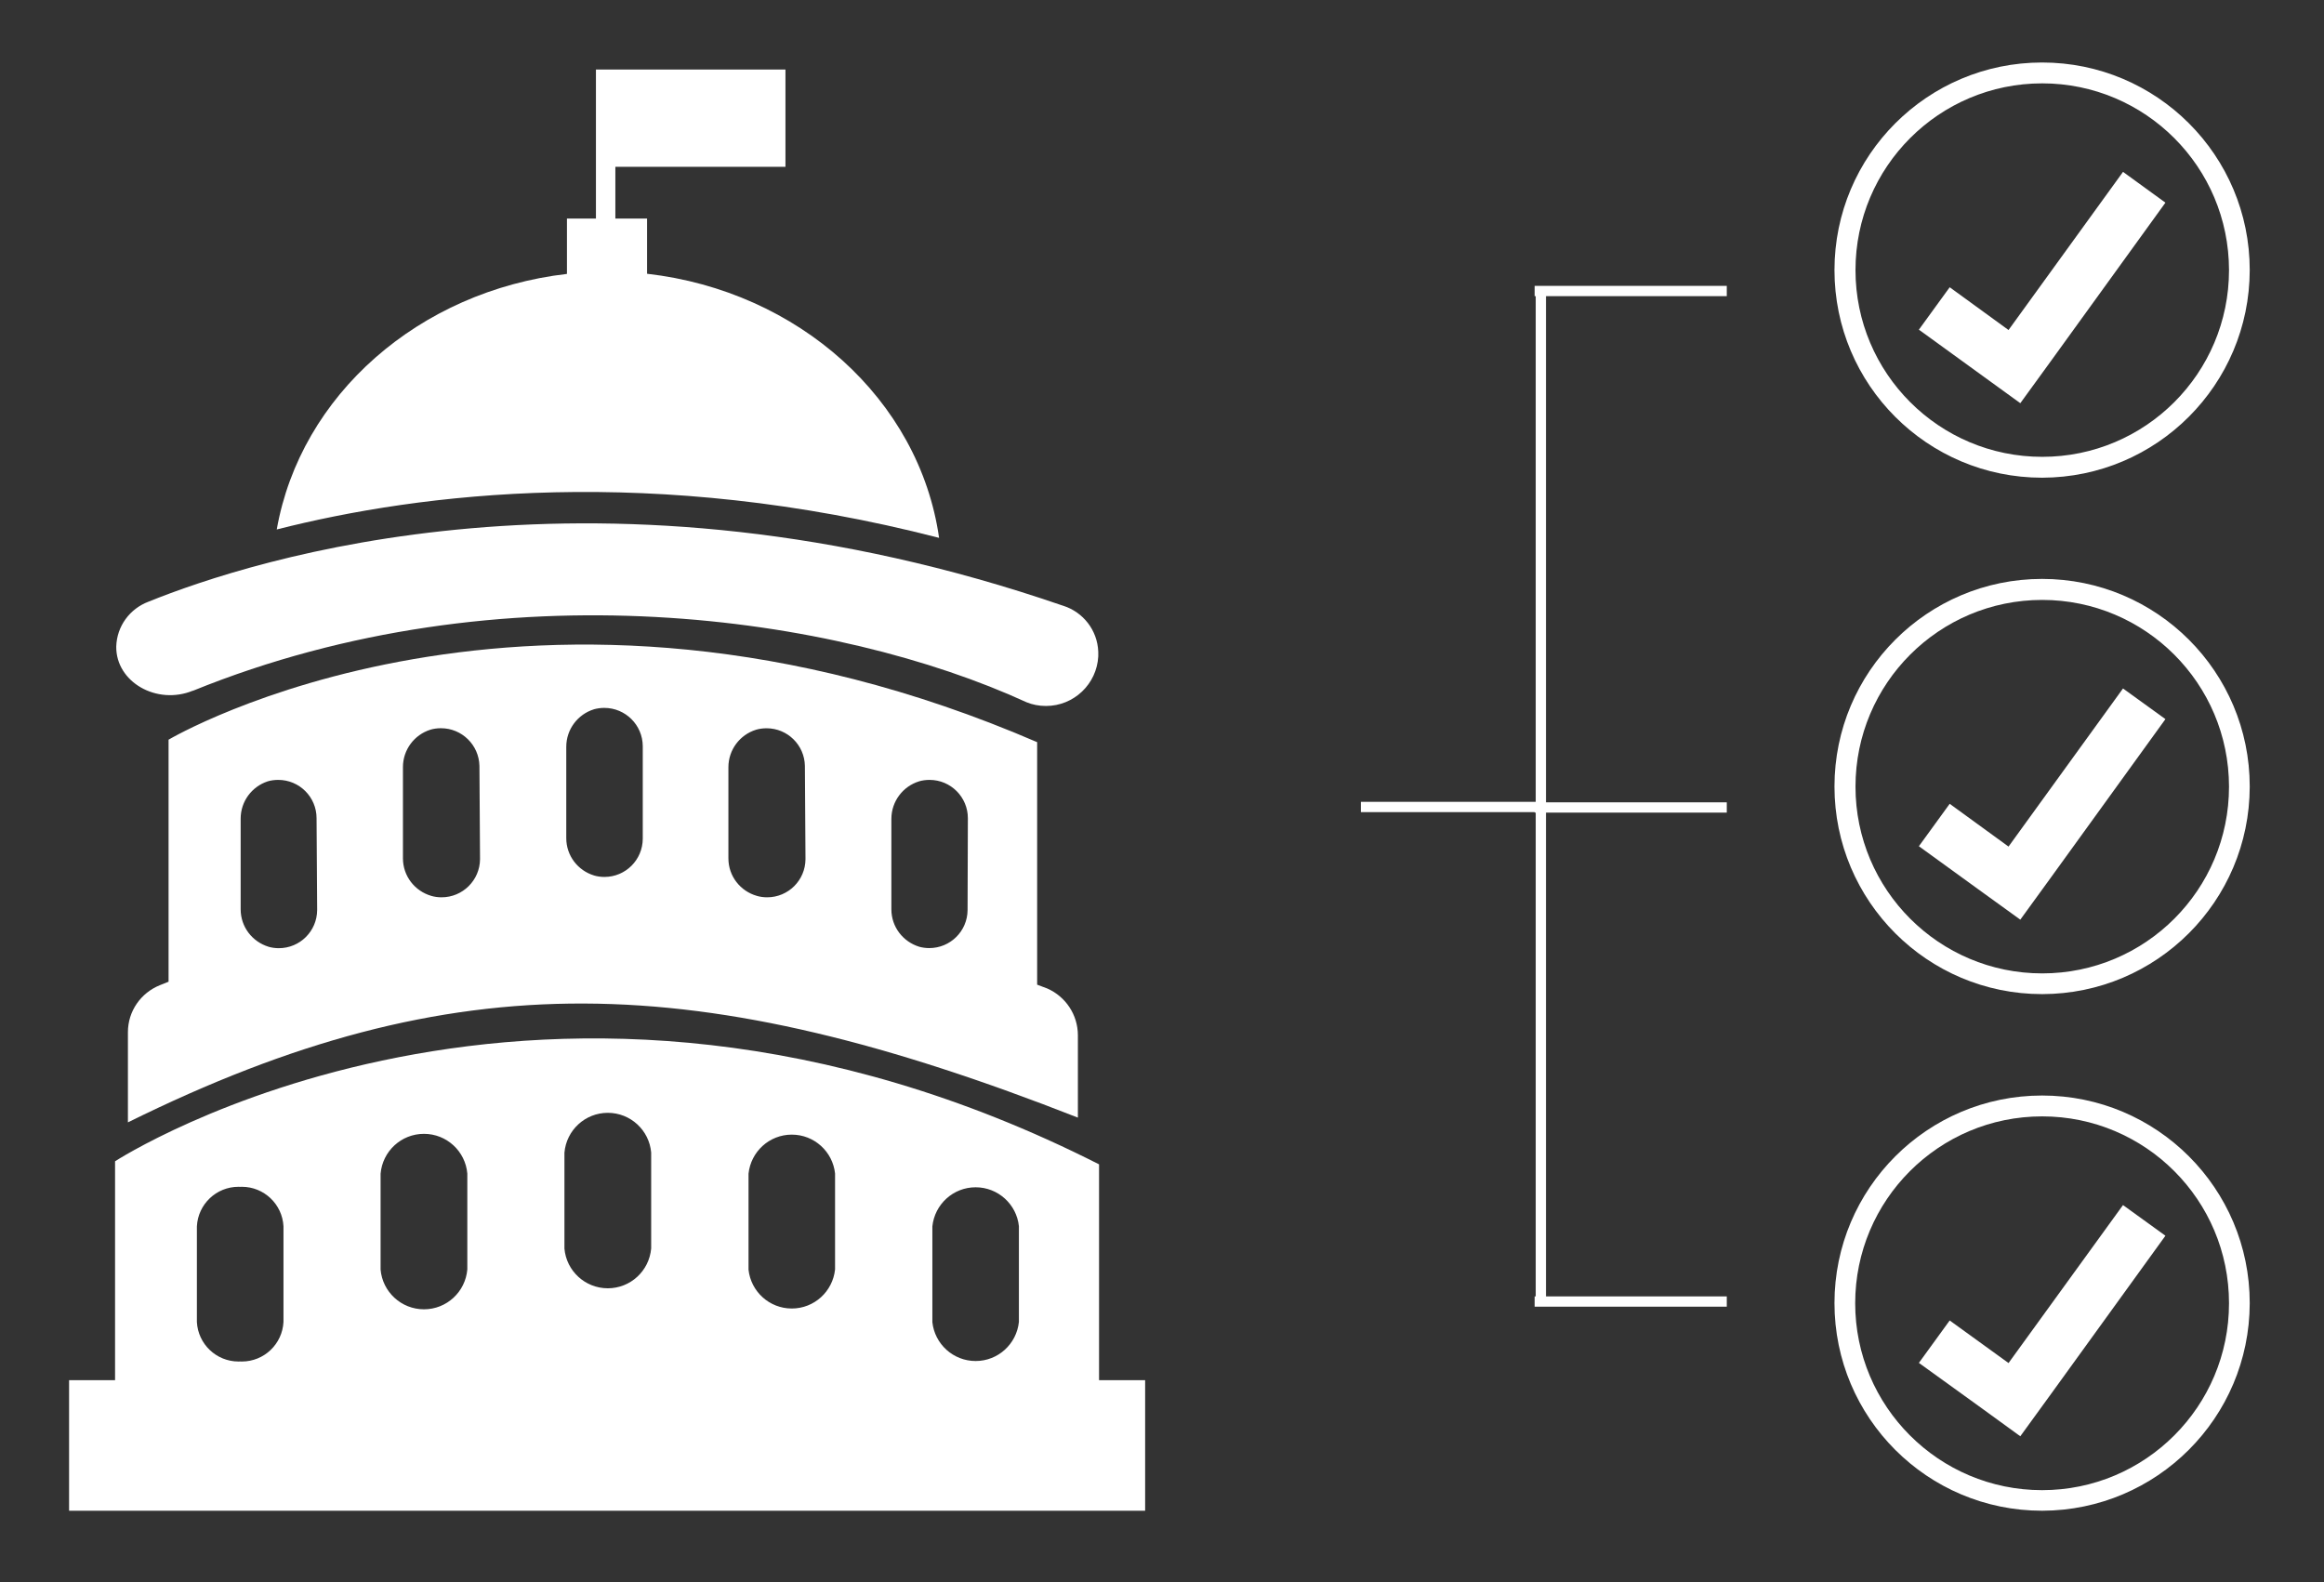
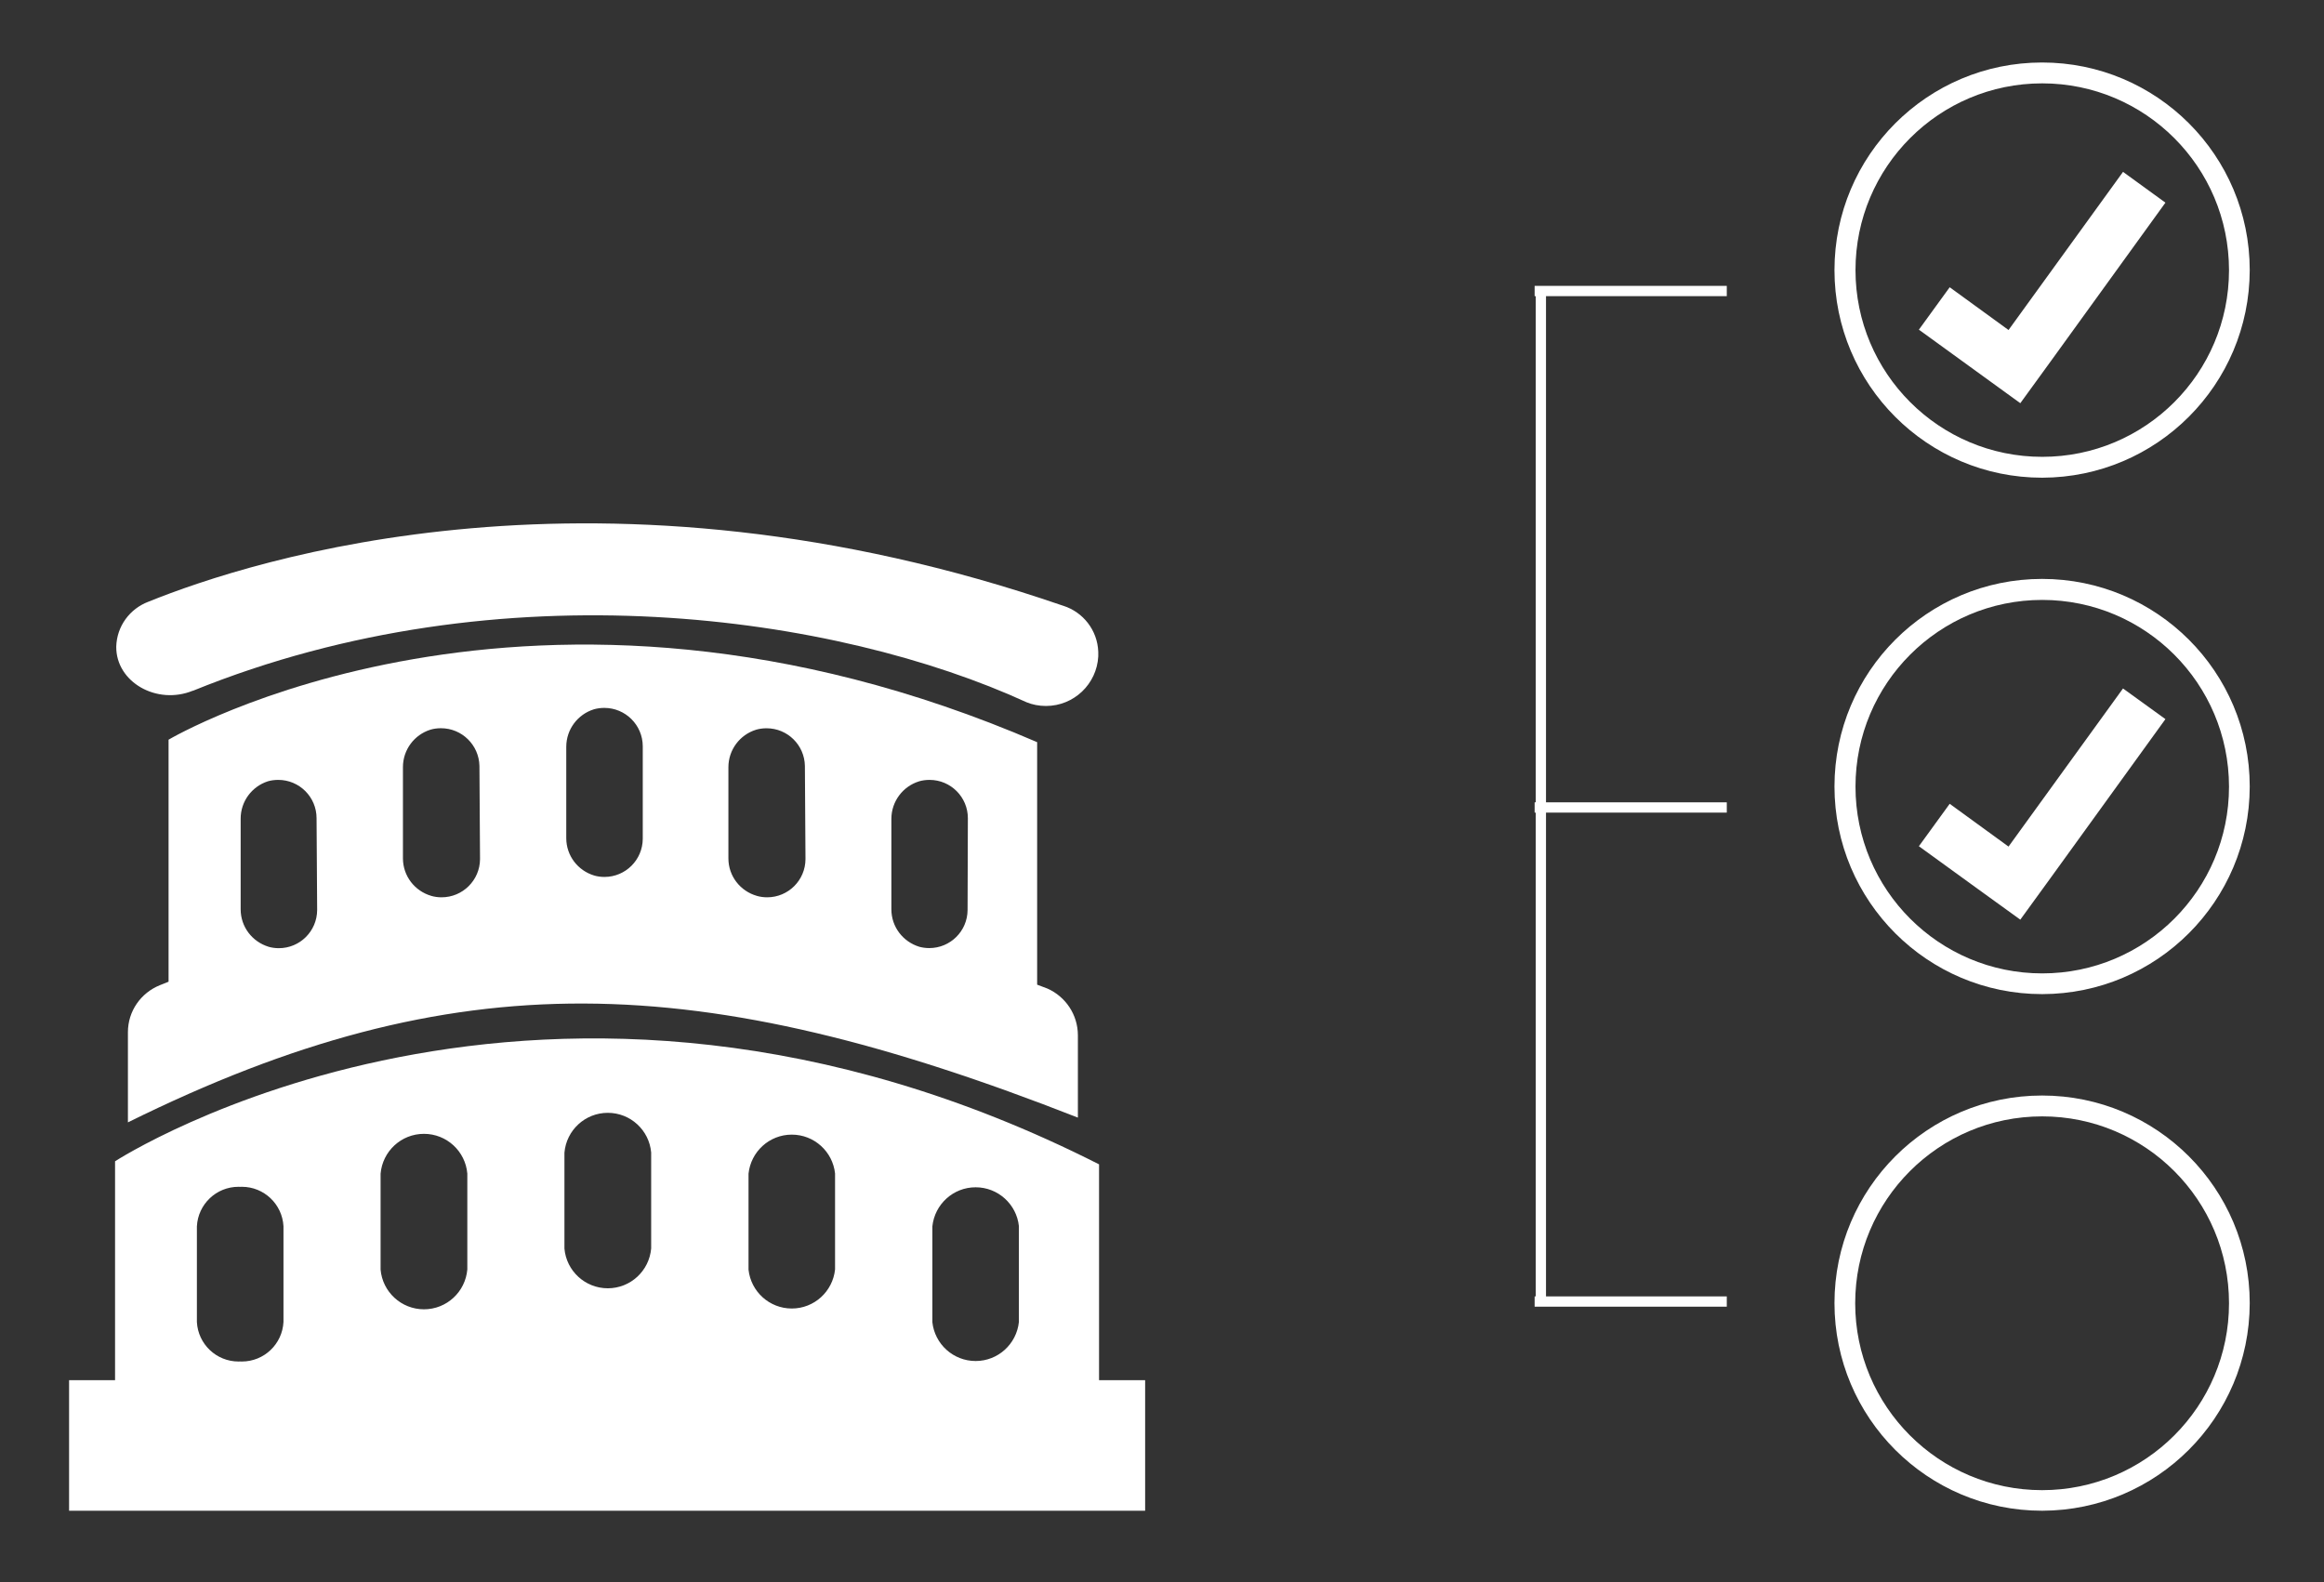
<svg xmlns="http://www.w3.org/2000/svg" version="1.1" width="47" height="32" viewBox="0 0 47 32">
  <rect x="0" y="0" width="47" height="32" fill="#333333" stroke="none" />
  <title>Icons-04</title>
  <path fill="#fff" d="M3.409 14.96v4.896l-0.177 0.071c-0.381 0.154-0.645 0.522-0.645 0.95 0 0.002 0 0.003 0 0.005v-0 1.819c6.631-3.278 11.558-3.099 19.212-0.096v-1.655c0-0.003 0-0.006 0-0.009 0-0.421-0.252-0.784-0.613-0.945l-0.007-0.003-0.204-0.077v-4.905c-10.219-4.412-17.566-0.050-17.566-0.050zM6.414 18.406c-0.002 0.427-0.348 0.772-0.775 0.772-0.074 0-0.145-0.010-0.213-0.030l0.005 0.001c-0.329-0.101-0.564-0.401-0.564-0.757 0-0.005 0-0.010 0-0.015v0.001-1.819c0-0 0-0 0-0.001 0-0.352 0.229-0.65 0.546-0.754l0.006-0.002c0.062-0.018 0.134-0.028 0.208-0.028 0.428 0 0.775 0.347 0.775 0.775 0 0 0 0 0 0v-0zM9.708 17.377c-0.003 0.427-0.35 0.772-0.778 0.772-0.074 0-0.145-0.010-0.213-0.030l0.005 0.001c-0.334-0.097-0.573-0.401-0.573-0.76 0-0.003 0-0.006 0-0.009v0-1.822c-0-0.004-0-0.008-0-0.013 0-0.355 0.233-0.656 0.555-0.757l0.006-0.002c0.062-0.018 0.134-0.028 0.208-0.028 0.424 0 0.769 0.34 0.778 0.762v0.001zM12.999 16.965c-0.002 0.427-0.348 0.772-0.775 0.772-0.074 0-0.145-0.010-0.213-0.030l0.005 0.001c-0.329-0.099-0.564-0.4-0.564-0.755 0-0.006 0-0.012 0-0.018v0.001-1.816c-0-0.005-0-0.010-0-0.015 0-0.356 0.235-0.658 0.558-0.758l0.006-0.002c0.061-0.017 0.132-0.027 0.205-0.027 0.428 0 0.776 0.346 0.778 0.774v0zM16.29 17.377c-0.002 0.427-0.348 0.772-0.775 0.772-0.074 0-0.145-0.010-0.213-0.030l0.005 0.001c-0.335-0.095-0.576-0.399-0.576-0.758 0-0.004 0-0.007 0-0.011v0.001-1.822c-0-0.004-0-0.008-0-0.012 0-0.356 0.235-0.658 0.558-0.758l0.006-0.002c0.062-0.018 0.134-0.028 0.208-0.028 0.424 0 0.768 0.34 0.775 0.762v0.001zM19.568 18.406c-0.002 0.426-0.348 0.77-0.775 0.77-0.072 0-0.141-0.010-0.207-0.028l0.005 0.001c-0.329-0.101-0.564-0.401-0.564-0.757 0-0.005 0-0.010 0-0.015v0.001-1.819c0.002-0.355 0.236-0.655 0.558-0.755l0.006-0.002c0.062-0.018 0.134-0.028 0.208-0.028 0.428 0 0.775 0.347 0.775 0.775 0 0 0 0 0 0v-0z" />
  <path fill="#fff" d="M3.901 13.972c6.262-2.544 13.052-1.515 16.86 0.232 0.116 0.048 0.251 0.075 0.392 0.075 0.566 0 1.028-0.444 1.058-1.002l0-0.003v-0.093c-0.017-0.437-0.308-0.801-0.706-0.928l-0.007-0.002c-9.346-3.22-16.392-0.93-18.496-0.081-0.376 0.142-0.64 0.494-0.651 0.91l-0 0.001c-0.006 0.713 0.818 1.187 1.549 0.889z" />
-   <path fill="#fff" d="M18.992 10.879c-0.4-2.801-2.845-4.992-5.906-5.342v-1.116h-0.641v-1.047h3.44v-1.968h-3.833v3.015h-0.586v1.119c-2.993 0.347-5.389 2.451-5.869 5.169 2.916-0.741 7.62-1.32 13.396 0.17z" />
  <path fill="#fff" d="M22.227 27.916v-4.366c-11.239-5.695-19.9-0.062-19.9-0.062v4.428h-0.93v2.64h21.762v-2.64zM5.733 26.738c-0.023 0.447-0.391 0.8-0.842 0.8-0.012 0-0.025-0-0.037-0.001l0.002 0c-0.010 0-0.021 0.001-0.032 0.001-0.45 0-0.818-0.353-0.842-0.798l-0-0.002v-1.934c0.023-0.447 0.391-0.8 0.842-0.8 0.011 0 0.022 0 0.034 0.001l-0.002-0c0.011-0 0.023-0.001 0.035-0.001 0.45 0 0.818 0.353 0.842 0.798l0 0.002zM9.451 25.676c-0.039 0.453-0.417 0.806-0.877 0.806s-0.838-0.353-0.877-0.803l-0-0.003v-1.937c0.039-0.453 0.417-0.806 0.877-0.806s0.838 0.353 0.877 0.803l0 0.003zM13.169 25.251c-0.039 0.453-0.417 0.806-0.877 0.806s-0.838-0.353-0.877-0.803l-0-0.003v-1.937c0.039-0.453 0.417-0.806 0.877-0.806s0.838 0.353 0.877 0.803l0 0.003zM16.888 25.676c-0.047 0.446-0.421 0.79-0.875 0.79s-0.828-0.344-0.875-0.786l-0-0.004v-1.937c0.047-0.446 0.421-0.79 0.875-0.79s0.828 0.344 0.875 0.786l0 0.004zM20.606 26.738c-0.047 0.446-0.421 0.79-0.875 0.79s-0.828-0.344-0.875-0.786l-0-0.004v-1.934c0.047-0.446 0.421-0.79 0.875-0.79s0.828 0.344 0.875 0.786l0 0.004z" />
-   <path fill="#fff" d="M27.522 16.218h3.591v0.208h-3.591v-0.208z" />
  <path fill="#fff" d="M31.058 5.887h0.208v20.439h-0.208v-20.439z" />
  <path fill="#fff" d="M31.036 5.782h3.886v0.208h-3.886v-0.208z" />
  <path fill="#fff" d="M31.036 26.221h3.886v0.208h-3.886v-0.208z" />
  <path fill="#fff" d="M31.036 16.228h3.886v0.208h-3.886v-0.208z" />
  <path fill="#fff" d="M41.302 9.662c-0.001 0-0.002 0-0.003 0-2.319 0-4.199-1.88-4.199-4.199s1.88-4.199 4.199-4.199c2.319 0 4.199 1.88 4.199 4.199v0c-0.004 2.316-1.879 4.193-4.195 4.199h-0.001zM41.302 1.686c-2.086 0-3.777 1.691-3.777 3.777s1.691 3.777 3.777 3.777c2.086 0 3.777-1.691 3.777-3.777v0c-0.002-2.085-1.692-3.776-3.777-3.777h-0z" />
  <path fill="#fff" d="M42.935 3.477l-2.315 3.198-1.19-0.865-0.623 0.858 2.051 1.487 0.623-0.858 2.312-3.198-0.858-0.623z" />
  <path fill="#fff" d="M41.302 20.107c-0.001 0-0.002 0-0.003 0-2.319 0-4.199-1.88-4.199-4.199s1.88-4.199 4.199-4.199c2.319 0 4.199 1.88 4.199 4.199 0 0.001 0 0.002 0 0.003v-0c-0.004 2.316-1.88 4.192-4.195 4.196h-0zM41.302 12.134c-2.086 0-3.777 1.691-3.777 3.777s1.691 3.777 3.777 3.777c2.086 0 3.777-1.691 3.777-3.777v0c-0.002-2.085-1.692-3.776-3.777-3.777h-0z" />
  <path fill="#fff" d="M42.935 13.925l-2.315 3.198-1.19-0.865-0.623 0.858 1.193 0.865 0.858 0.62 0.623-0.858 2.312-3.198-0.858-0.62z" />
  <path fill="#fff" d="M41.302 30.556c-0.001 0-0.002 0-0.003 0-2.319 0-4.199-1.88-4.199-4.199s1.88-4.199 4.199-4.199c2.319 0 4.199 1.88 4.199 4.199 0 0.001 0 0.002 0 0.003v-0c-0.005 2.315-1.881 4.19-4.195 4.196h-0.001zM41.302 22.58c-0.001 0-0.002 0-0.003 0-2.088 0-3.78 1.693-3.78 3.78s1.693 3.78 3.78 3.78c2.088 0 3.78-1.693 3.78-3.78v0c0-2.087-1.691-3.779-3.777-3.78h-0z" />
-   <path fill="#fff" d="M42.935 24.374l-2.315 3.195-1.19-0.861-0.623 0.858 1.193 0.861 0.858 0.623 0.623-0.858 2.312-3.198-0.858-0.62z" />
</svg>